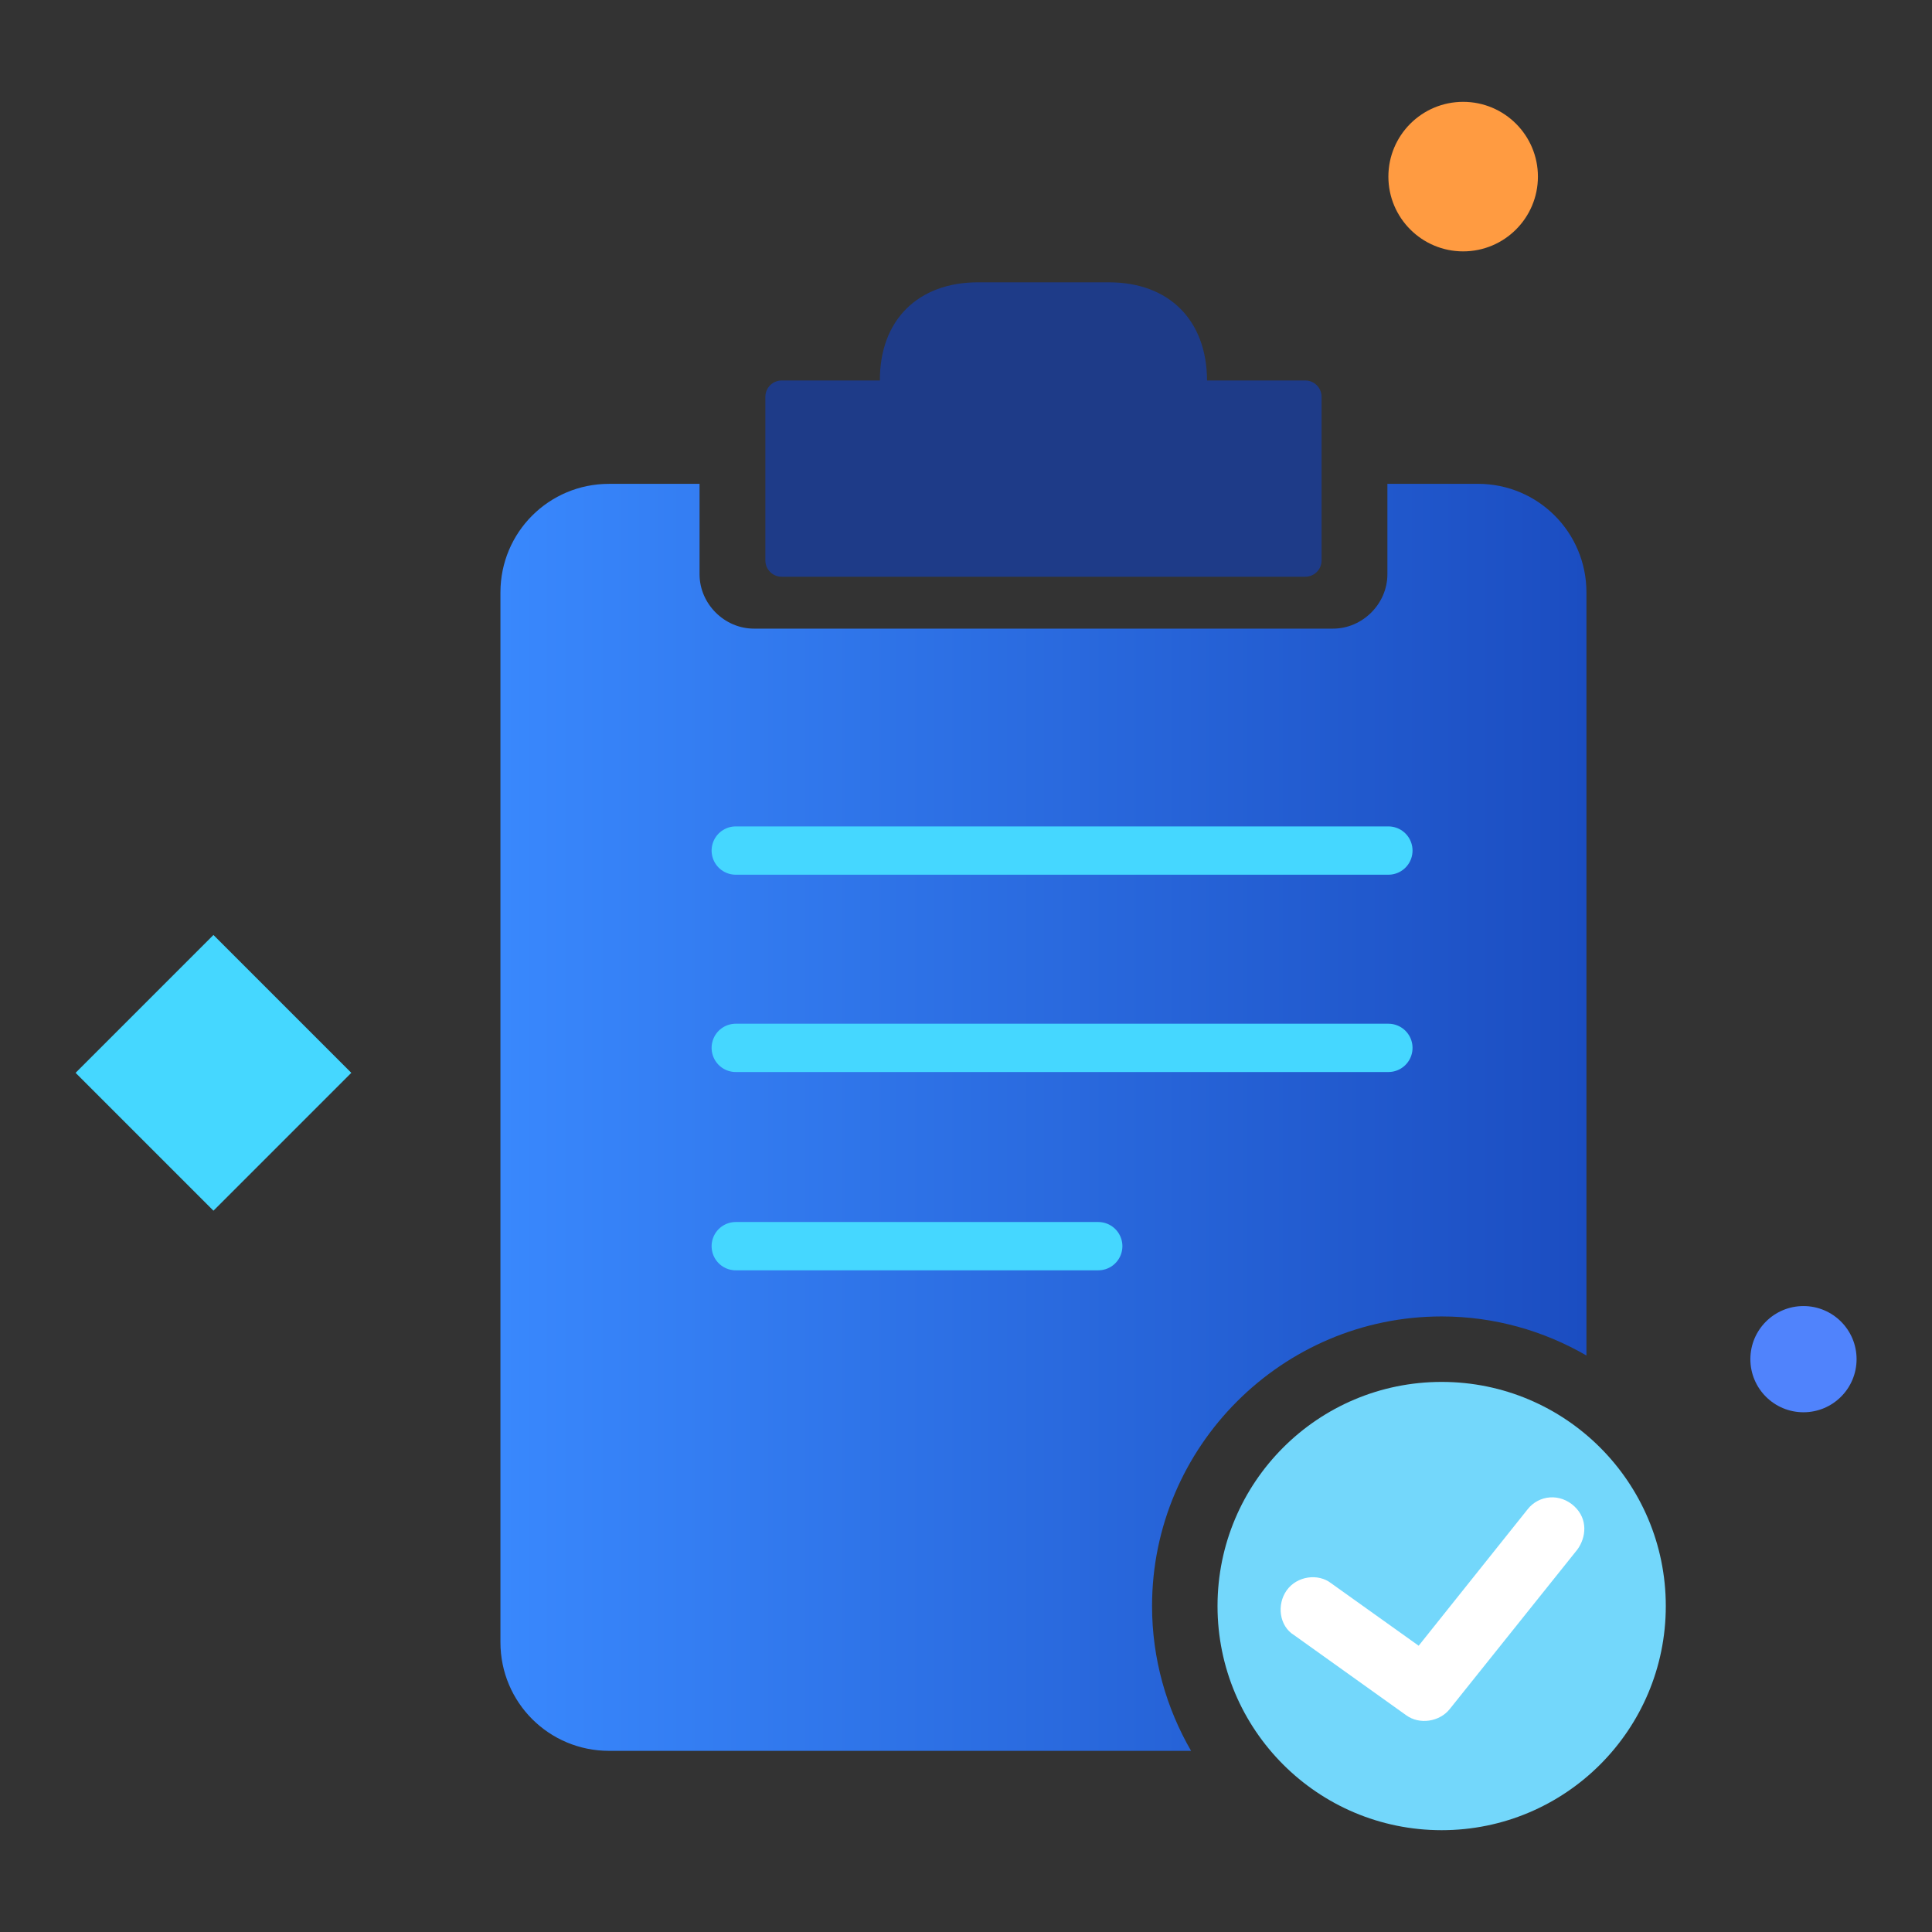
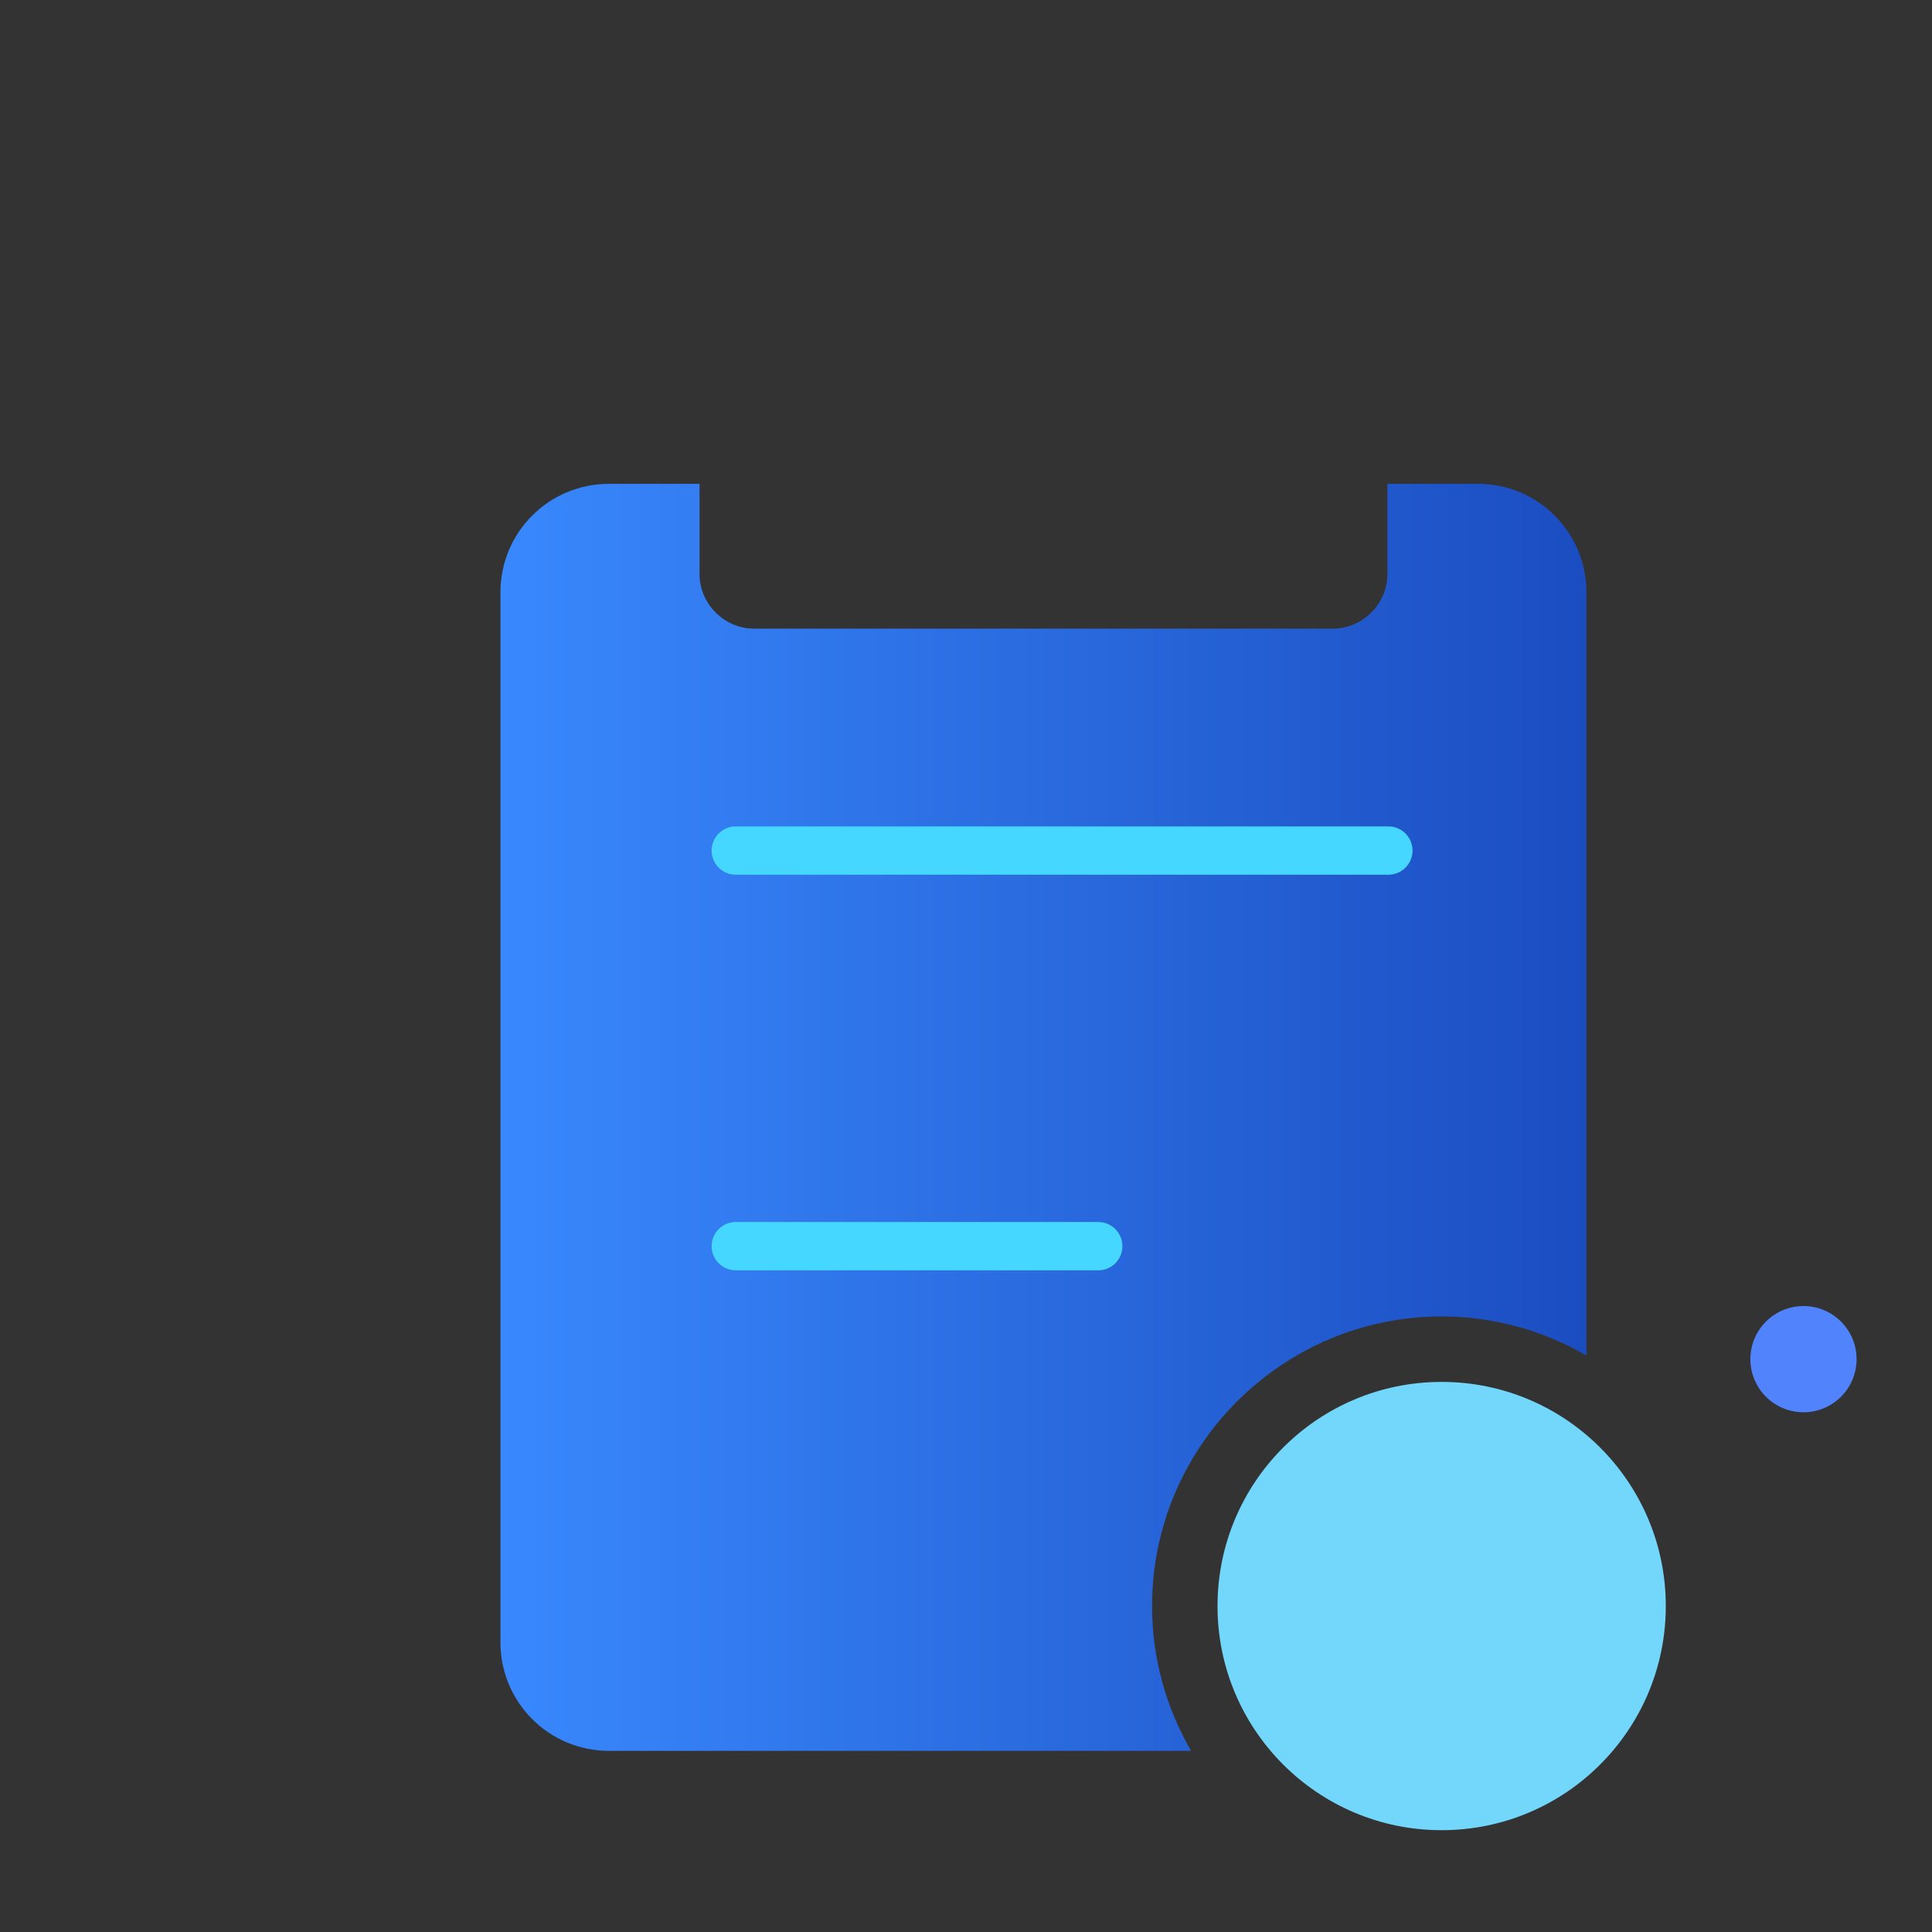
<svg xmlns="http://www.w3.org/2000/svg" version="1.1" id="cashless-claim-settlement" x="0px" y="0px" width="80px" height="80px" viewBox="0 0 80 80" enable-background="new 0 0 80 80" xml:space="preserve">
  <rect x="0" y="0" width="80" height="80" fill="#333333" stroke="none" />
-   <circle fill="#FF9B41" cx="60.586" cy="7.313" r="3.096" />
  <circle fill="#5083FC" cx="74.678" cy="56.28" r="2.199" />
-   <rect x="4.796" y="40.391" transform="matrix(0.707 0.707 -0.707 0.707 34.004 6.768)" fill="#45D7FF" width="8.075" height="8.074" />
-   <path fill="#1E3B88" d="M40.498,11.69c-2.493,0-4.073,1.572-4.064,4.064h-4.064c-0.375,0-0.678,0.303-0.678,0.678v6.774  c0,0.375,0.303,0.676,0.678,0.676h21.675c0.376,0,0.679-0.301,0.679-0.676v-6.774c0-0.375-0.304-0.678-0.679-0.678h-4.064  c-0.009-2.492-1.57-4.064-4.063-4.064H40.498z" />
  <linearGradient id="cashless-claim-settlement-1" gradientUnits="userSpaceOnUse" x1="525.723" y1="777.268" x2="570.691" y2="777.268" gradientTransform="matrix(1 0 0 1 -505 -731)">
    <stop offset="9.621400e-04" style="stop-color:#3988FD" />
    <stop offset="1" style="stop-color:#1B4DC1" />
  </linearGradient>
  <path fill="url(#cashless-claim-settlement-1)" d="M25.22,20.035c-2.492,0-4.498,2.006-4.498,4.497v43.47c0,2.49,2.006,4.497,4.498,4.497h24.1  c-1.023-1.765-1.616-3.817-1.616-5.996c0-6.605,5.388-11.992,11.991-11.992c2.18,0,4.23,0.594,5.996,1.618V24.531  c0-2.491-2.006-4.497-4.497-4.497h-3.745v3.747c0,1.22-1.029,2.249-2.249,2.249H31.216c-1.22,0-2.249-1.029-2.249-2.249v-3.746  H25.22L25.22,20.035z" />
  <circle fill="#73D7FB" cx="59.696" cy="66.503" r="9.281" />
-   <path fill="#FFFFFF" d="M64.183,62.004c0.354-0.025,0.723,0.102,1.012,0.374c0.564,0.531,0.483,1.281,0.126,1.778l-5.296,6.619  c-0.418,0.519-1.246,0.653-1.8,0.248l-4.633-3.311c-0.625-0.377-0.733-1.271-0.312-1.861c0.423-0.593,1.303-0.715,1.844-0.289  l3.62,2.584l4.509-5.646C63.481,62.204,63.827,62.027,64.183,62.004L64.183,62.004z" />
  <line fill="none" stroke="#45D7FF" stroke-width="2" stroke-linecap="round" stroke-miterlimit="10" x1="30.466" y1="35.22" x2="57.49" y2="35.22" />
-   <line fill="none" stroke="#45D7FF" stroke-width="2" stroke-linecap="round" stroke-miterlimit="10" x1="30.466" y1="43.39" x2="57.49" y2="43.39" />
  <line fill="none" stroke="#45D7FF" stroke-width="2" stroke-linecap="round" stroke-miterlimit="10" x1="30.466" y1="51.601" x2="45.476" y2="51.601" />
</svg>